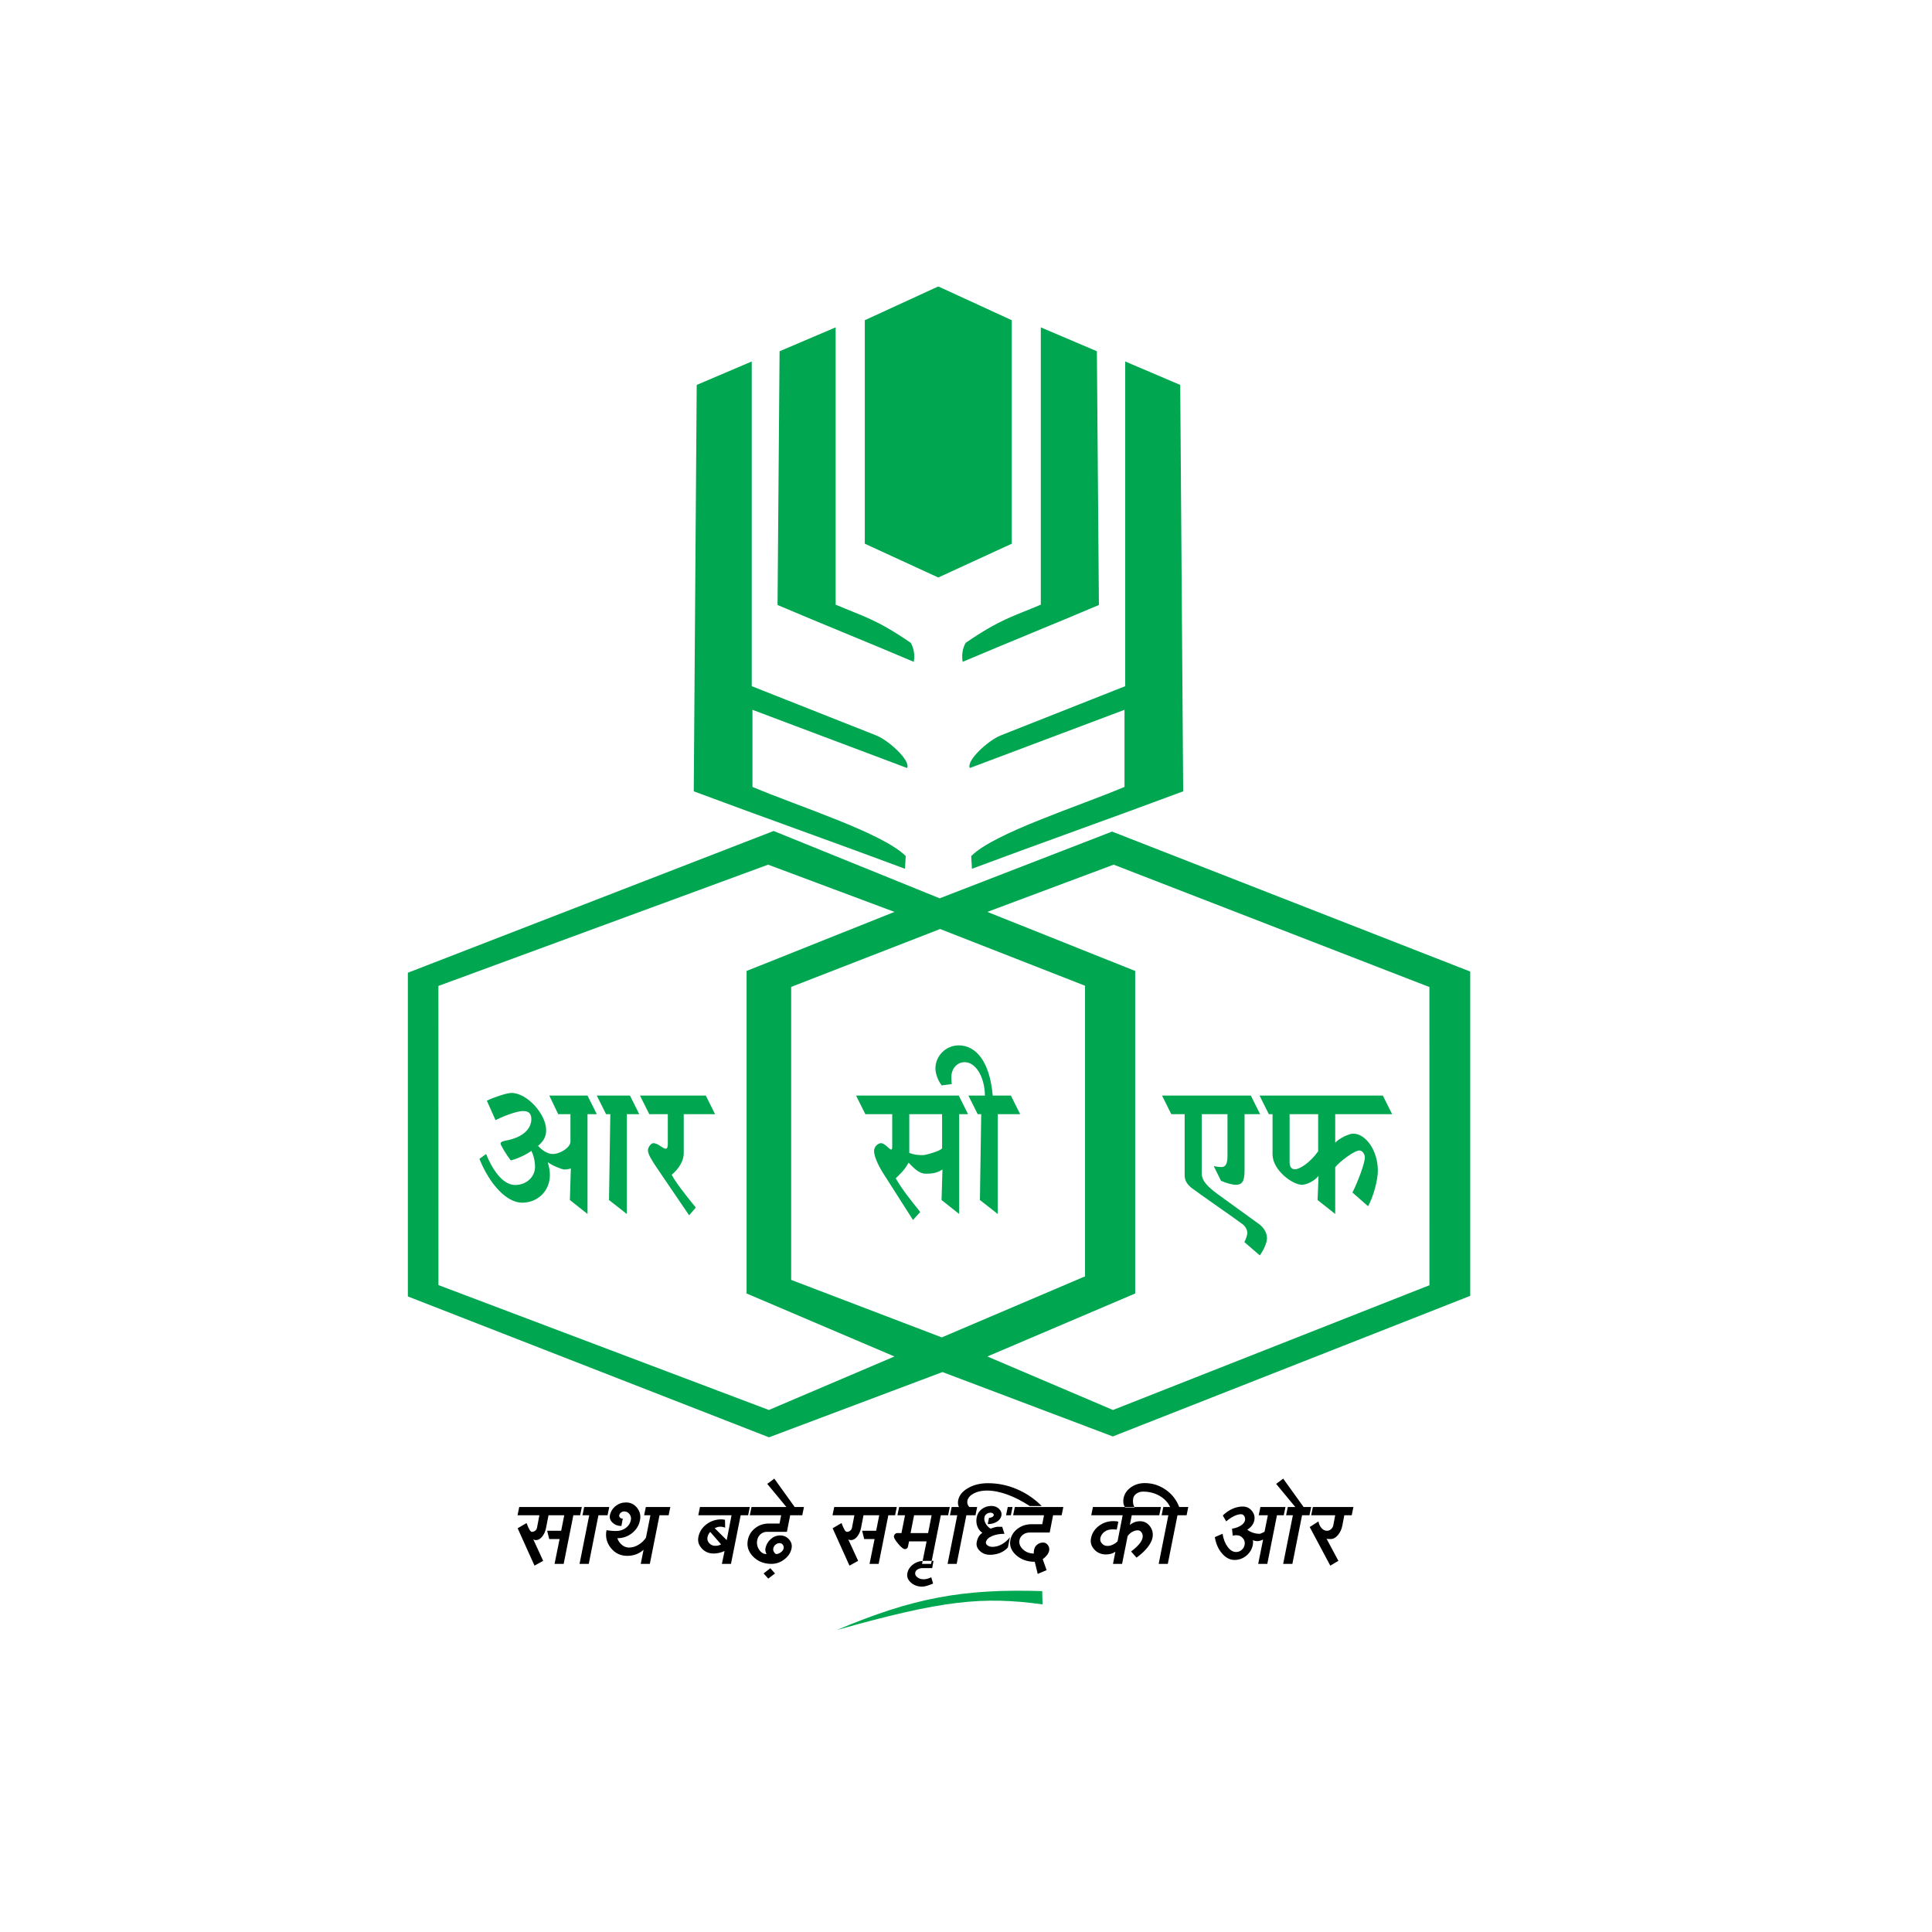
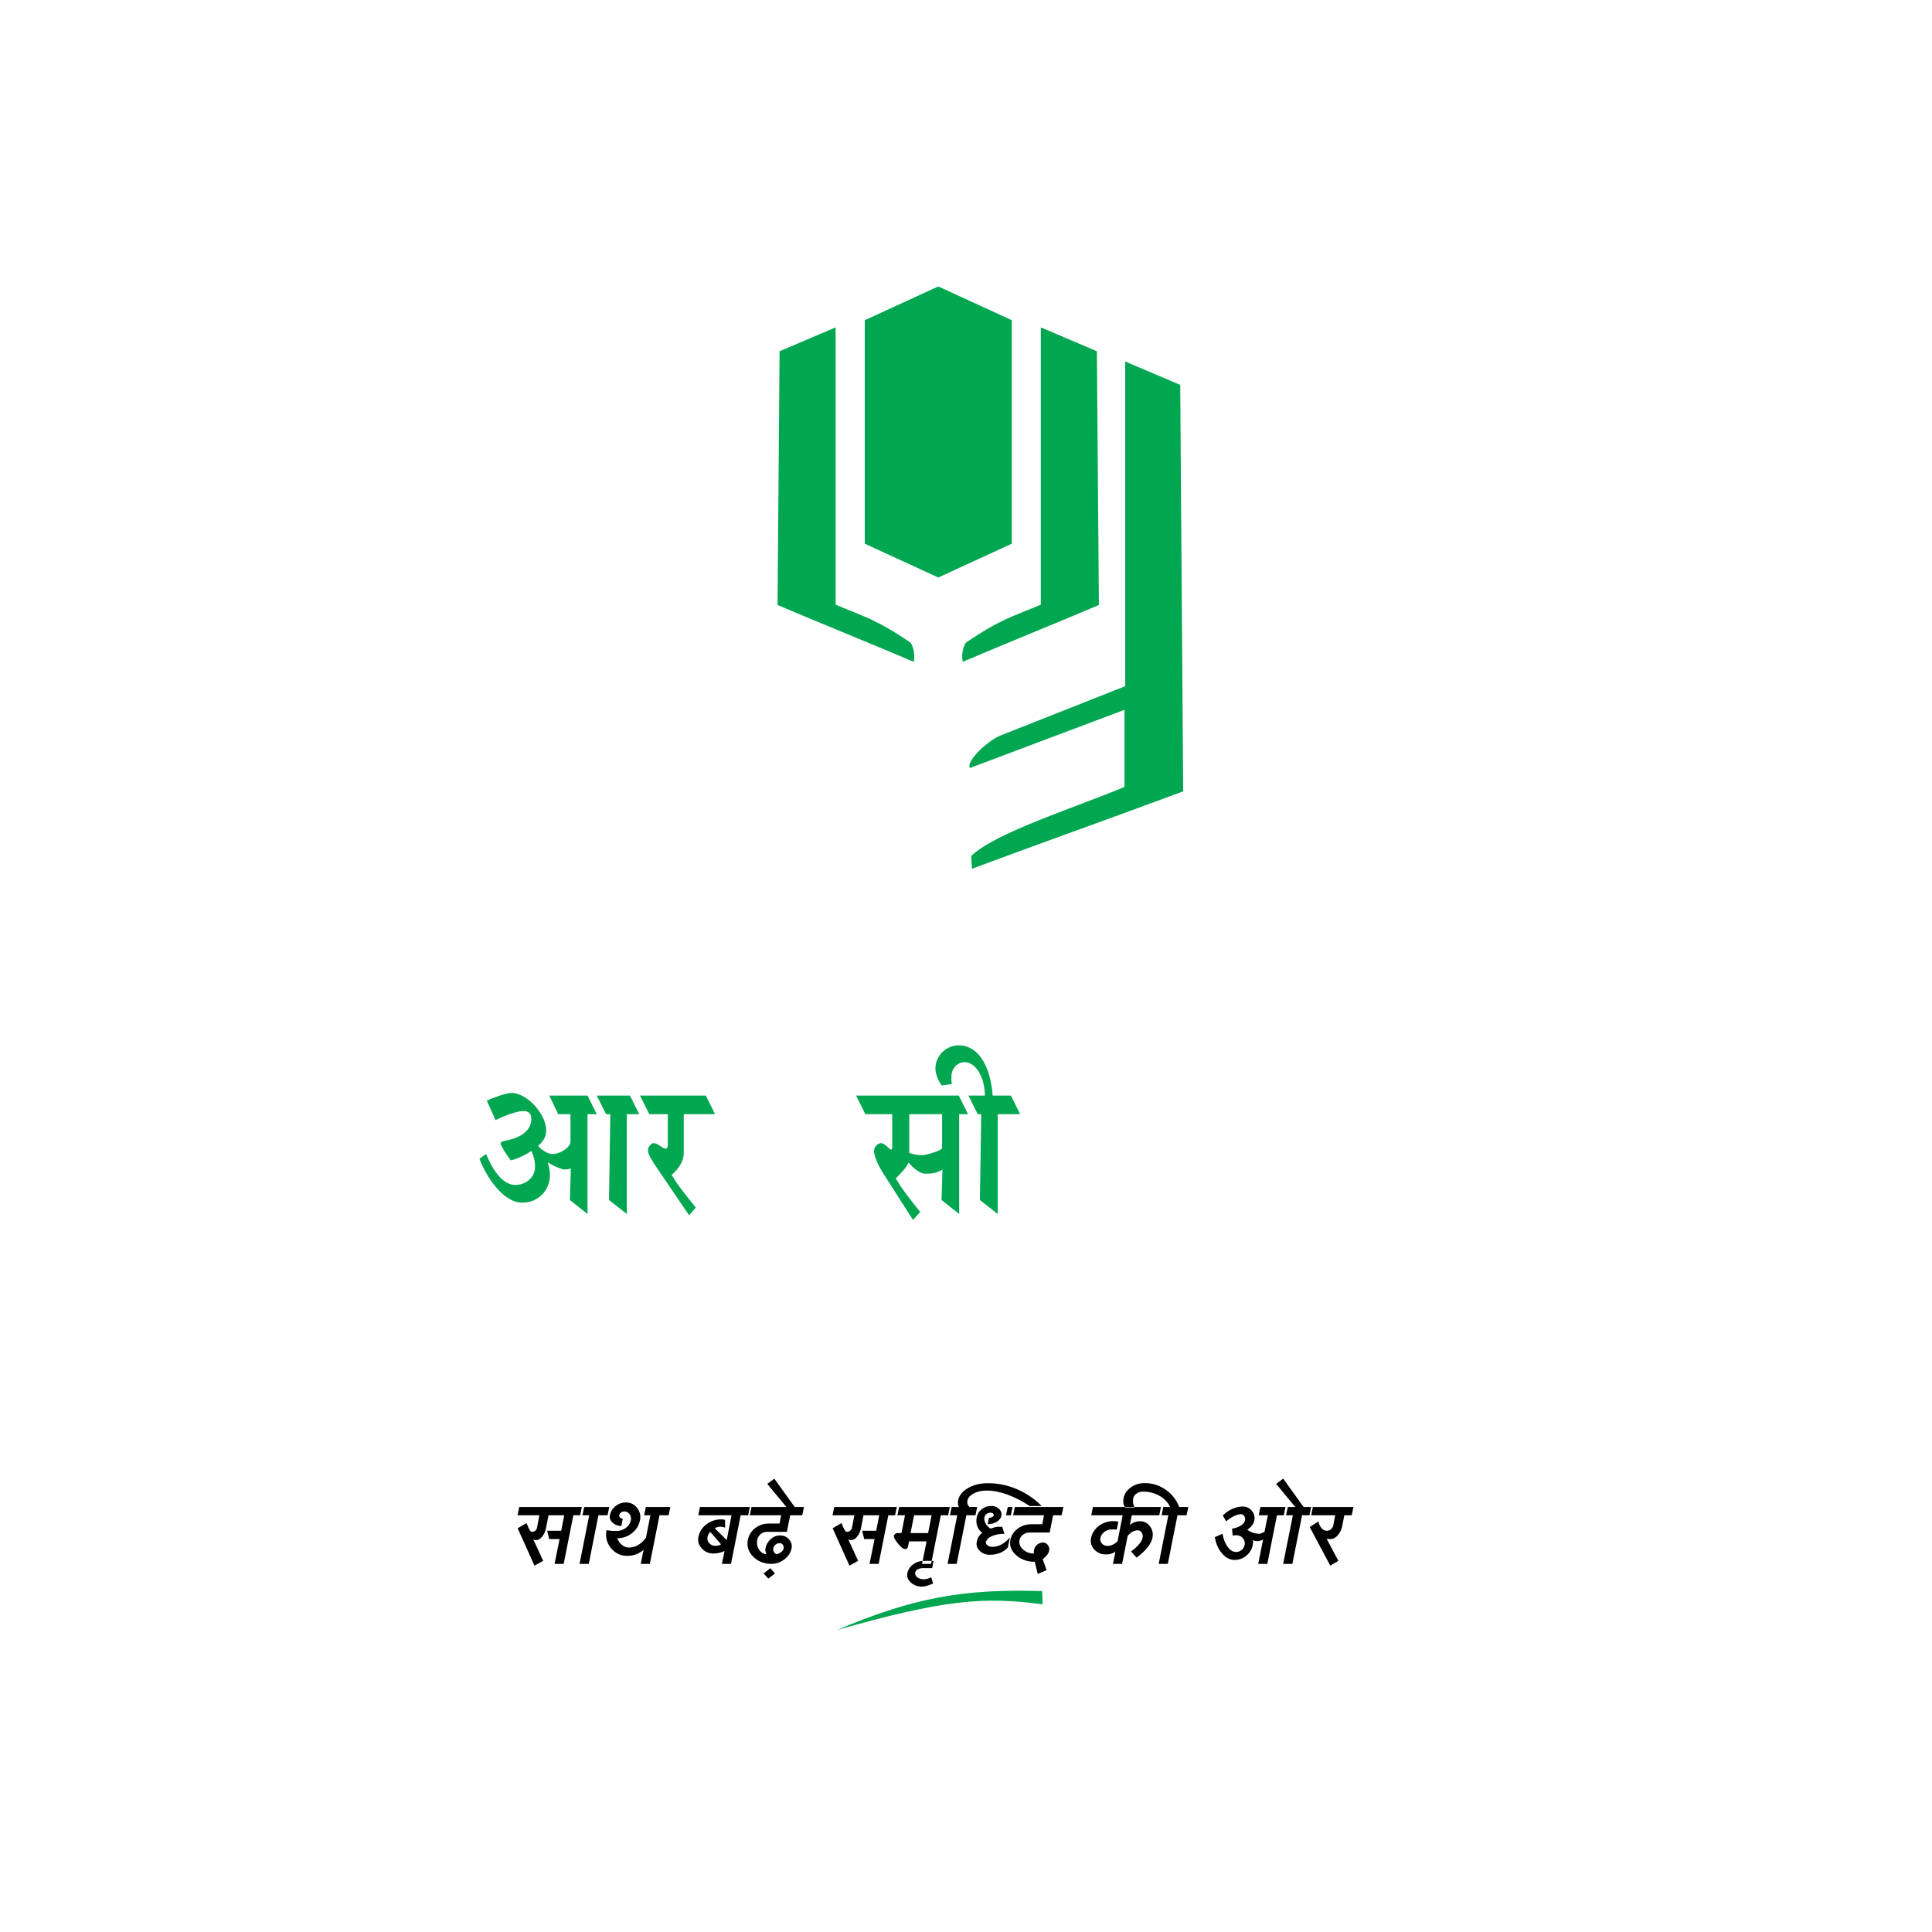
<svg xmlns="http://www.w3.org/2000/svg" width="128" height="128" viewBox="0 0 128 128" fill="none">
  <rect width="128" height="128" fill="white" />
  <g clip-path="url(#clip0)">
-     <path fill-rule="evenodd" clip-rule="evenodd" d="M51.254 55.055L62.257 59.516L73.677 55.094L97.406 64.368V85.854L73.726 95.168L62.441 90.902L50.947 95.226L27.022 85.893V64.446L51.254 55.055Z" fill="#00A650" />
    <path fill-rule="evenodd" clip-rule="evenodd" d="M62.163 38.261L67.032 36.022V21.215L62.163 18.977L57.295 21.215V36.022L62.163 38.261Z" fill="#00A650" />
    <path fill-rule="evenodd" clip-rule="evenodd" d="M51.649 23.271C52.887 22.743 54.126 22.217 55.364 21.689C55.364 27.668 55.364 34.08 55.364 40.061C57.224 40.853 58.032 41.011 60.336 42.586C60.439 42.758 60.651 43.199 60.542 43.849C57.508 42.557 54.548 41.373 51.514 40.082C51.559 34.478 51.603 28.875 51.649 23.271Z" fill="#00A650" />
-     <path fill-rule="evenodd" clip-rule="evenodd" d="M46.159 25.502C47.373 24.985 48.589 24.467 49.804 23.949C49.804 31.12 49.804 38.291 49.804 45.461C52.559 46.55 55.314 47.64 58.068 48.73C58.879 49.056 60.356 50.4 60.096 50.883C56.682 49.597 53.267 48.312 49.852 47.027C49.852 48.67 49.852 50.49 49.852 52.134C52.823 53.4 58.471 55.175 60.007 56.716C59.991 57.055 59.975 57.217 59.958 57.557C55.346 55.836 50.573 54.149 45.963 52.427C46.028 43.452 46.093 34.477 46.159 25.502Z" fill="#00A650" />
    <path fill-rule="evenodd" clip-rule="evenodd" d="M72.671 23.271C71.433 22.743 70.194 22.217 68.956 21.689C68.956 27.668 68.956 34.08 68.956 40.061C67.095 40.853 66.286 41.011 63.983 42.586C63.881 42.758 63.669 43.199 63.778 43.849C66.812 42.557 69.772 41.373 72.805 40.082C72.76 34.478 72.715 28.875 72.671 23.271Z" fill="#00A650" />
    <path fill-rule="evenodd" clip-rule="evenodd" d="M78.193 25.502C76.978 24.985 75.763 24.467 74.548 23.949C74.548 31.12 74.548 38.291 74.548 45.461C71.793 46.55 69.039 47.64 66.284 48.73C65.472 49.056 63.997 50.4 64.256 50.883C67.671 49.597 71.086 48.312 74.501 47.027C74.501 48.67 74.501 50.49 74.501 52.134C71.529 53.4 65.881 55.175 64.345 56.716C64.361 57.055 64.378 57.217 64.394 57.557C69.006 55.836 73.779 54.149 78.389 52.427C78.324 43.452 78.259 34.477 78.193 25.502Z" fill="#00A650" />
    <path fill-rule="evenodd" clip-rule="evenodd" d="M29.046 65.321L50.891 57.286L59.26 60.416L49.463 64.329V85.697L59.259 89.87L50.939 93.415L29.049 85.141L29.046 65.321Z" fill="white" />
    <path fill-rule="evenodd" clip-rule="evenodd" d="M94.703 65.395L73.783 57.286L65.414 60.416L75.21 64.329V85.697L65.414 89.87L73.735 93.415L94.704 85.15L94.703 65.395Z" fill="white" />
    <path fill-rule="evenodd" clip-rule="evenodd" d="M62.286 61.55L71.886 65.307V84.562L62.395 88.606L52.416 84.796V65.385L62.286 61.55Z" fill="white" />
    <path fill-rule="evenodd" clip-rule="evenodd" d="M32.205 76.456L31.762 76.778C32.439 78.464 33.568 79.681 34.587 79.681C35.681 79.681 36.431 78.847 36.431 77.863C36.431 77.614 36.393 77.306 36.295 77.042L36.32 77.013C36.541 77.204 37.242 77.482 37.376 77.482C37.523 77.482 37.683 77.467 37.819 77.409L37.757 79.505L38.924 80.43V73.817H40.153L39.539 72.586H36.393L36.983 73.817H37.794V75.635C37.794 76.016 37.131 76.456 36.603 76.456C36.333 76.456 35.939 76.251 35.645 75.913C36.062 75.576 36.184 75.239 36.184 74.873C36.184 73.832 34.932 72.41 33.887 72.41C33.568 72.41 32.708 72.703 32.254 72.923L32.831 74.213C33.617 73.817 34.428 73.582 34.685 73.612C34.994 73.612 35.202 73.744 35.202 74.14C35.202 74.799 34.636 75.371 33.47 75.576C33.224 75.62 33.163 75.708 33.163 75.767C33.163 75.869 33.556 76.515 33.838 76.881C34.306 76.764 34.883 76.485 35.202 76.251C35.337 76.5 35.447 76.91 35.447 77.306C35.447 77.981 34.87 78.508 34.134 78.508C33.446 78.508 32.758 77.805 32.205 76.456ZM41.528 80.43V73.817H43.016L42.401 72.586H38.924L39.539 73.817H40.435L40.349 79.505L41.528 80.43ZM42.352 73.817H44.244V75.84C44.244 76.001 44.194 76.104 44.108 76.104C43.899 76.104 43.605 75.738 43.285 75.738C43.114 75.738 42.905 76.06 42.929 76.221C42.929 76.456 43.15 76.837 43.593 77.482L45.656 80.517L46.099 80.004C45.264 78.977 44.772 78.332 44.502 77.834C44.932 77.467 45.3 76.954 45.3 76.397V73.817H47.376L46.761 72.586H41.737L42.352 73.817Z" fill="#00A650" />
    <path fill-rule="evenodd" clip-rule="evenodd" d="M62.44 77.482L62.38 79.505L63.547 80.429V73.817H64.775L64.16 72.586H56.717L57.331 73.817H59.112V75.987C59.112 76.089 59.087 76.163 59.051 76.163C58.915 76.163 58.633 75.738 58.375 75.738C58.165 75.738 57.908 75.972 57.908 76.251C57.908 76.646 58.24 77.292 58.448 77.629L60.488 80.825L60.967 80.297C60.315 79.476 59.836 78.904 59.345 78.069C59.579 77.834 59.947 77.511 60.194 77.028C60.513 77.365 60.893 77.761 61.323 77.761C61.741 77.761 62.048 77.731 62.44 77.482ZM62.416 73.817V76.075C62.318 76.251 61.348 76.529 61.152 76.529C60.832 76.529 60.598 76.515 60.242 76.383V73.817H62.416ZM67.588 73.817L66.974 72.586H65.77C65.574 70.298 64.639 69.258 63.522 69.258C62.649 69.258 61.974 69.976 61.974 70.782C61.974 71.149 62.159 71.618 62.391 71.911L63.055 71.823C63.03 71.618 63.03 71.486 63.03 71.354C63.03 70.812 63.398 70.372 63.915 70.372C64.603 70.372 65.229 71.266 65.254 72.586H63.522L64.136 73.817H65.008L64.922 79.505L66.102 80.429V73.817H67.588Z" fill="#00A650" />
-     <path fill-rule="evenodd" clip-rule="evenodd" d="M82.455 77.555V73.817H84.063L83.449 72.586H76.988L77.601 73.817H78.486V77.834C78.486 78.127 78.561 78.391 78.94 78.699C79.174 78.89 81.999 80.854 82.319 81.103C82.528 81.265 82.638 81.484 82.638 81.704C82.638 81.822 82.528 82.144 82.442 82.291L83.462 83.17C83.645 82.95 83.941 82.379 83.941 82.042C83.941 81.646 83.707 81.309 83.4 81.089L80.648 79.095C79.702 78.406 79.617 78.039 79.617 77.687V73.817H81.324V76.603C81.324 77.13 81.188 77.321 80.907 77.321C80.734 77.321 80.55 77.277 80.415 77.262L80.894 78.23C81.25 78.391 81.644 78.494 81.876 78.494C82.27 78.494 82.455 78.303 82.455 77.555ZM88.461 80.429V77.335C88.719 76.984 89.726 76.221 90.058 76.221C90.243 76.221 90.426 76.441 90.426 76.676C90.426 77.057 89.985 78.244 89.604 79.007L90.636 79.916C90.992 79.3 91.286 78.171 91.286 77.57C91.286 76.207 90.475 75.107 89.653 75.107C89.357 75.107 88.707 75.43 88.461 75.708V73.817H92.233L91.618 72.586H82.872L83.486 73.817H84.309V76.471C84.309 77.541 85.648 78.494 86.251 78.494C86.557 78.494 87.073 78.259 87.356 77.907L87.294 79.505L88.461 80.429ZM87.331 73.817V76.28C86.779 77.042 86.115 77.467 85.795 77.467C85.574 77.467 85.439 77.321 85.439 76.998V73.817H87.331Z" fill="#00A650" />
    <path fill-rule="evenodd" clip-rule="evenodd" d="M35.412 103.728L34.296 101.252L34.884 100.907C34.959 101.103 35.024 101.247 35.079 101.344C35.134 101.44 35.187 101.487 35.237 101.487C35.324 101.487 35.397 101.461 35.461 101.411C35.524 101.362 35.562 101.295 35.578 101.215L35.736 100.39H34.288L34.401 99.842H38.703L38.59 100.39H37.986L37.345 103.611H36.741L37.074 101.966H36.387L36.251 101.418H37.18L37.382 100.39H36.341L36.175 101.236C36.13 101.467 36.043 101.658 35.918 101.809C35.793 101.96 35.656 102.036 35.509 102.036C35.465 102.036 35.426 102.029 35.393 102.017C35.361 102.003 35.337 101.987 35.322 101.966L35.986 103.41L35.412 103.728ZM38.396 103.611L39.038 100.39H38.435L38.548 99.842H40.365L40.252 100.39H39.648L39.007 103.611H38.396ZM42.451 103.611L42.639 102.672C42.504 102.801 42.341 102.902 42.153 102.974C41.965 103.044 41.766 103.079 41.554 103.079C41.112 103.079 40.751 102.906 40.472 102.56C40.193 102.213 40.096 101.819 40.182 101.381C40.282 101.396 40.385 101.407 40.491 101.418C40.596 101.428 40.707 101.433 40.824 101.433C41.064 101.433 41.276 101.367 41.46 101.231C41.644 101.096 41.755 100.923 41.796 100.713C41.826 100.563 41.796 100.429 41.705 100.312C41.615 100.195 41.499 100.136 41.358 100.136C41.278 100.136 41.206 100.158 41.144 100.206C41.08 100.254 41.043 100.316 41.026 100.39C41.016 100.45 41.035 100.503 41.083 100.547C41.131 100.592 41.19 100.615 41.26 100.615L41.169 101.101C40.938 101.101 40.745 101.029 40.589 100.886C40.433 100.742 40.372 100.577 40.408 100.39C40.458 100.145 40.584 99.941 40.785 99.781C40.987 99.62 41.217 99.541 41.479 99.541C41.776 99.541 42.02 99.66 42.208 99.898C42.398 100.137 42.462 100.409 42.402 100.714C42.336 101.061 42.16 101.347 41.876 101.573C41.591 101.799 41.265 101.912 40.898 101.912C40.968 102.1 41.074 102.251 41.215 102.363C41.356 102.474 41.507 102.53 41.667 102.53C41.879 102.53 42.085 102.472 42.285 102.356C42.483 102.241 42.654 102.082 42.795 101.88L43.091 100.39H42.675L42.788 99.842H44.411L44.298 100.39H43.694L43.053 103.611H42.451ZM47.827 103.611L48.005 102.759C47.884 102.814 47.763 102.854 47.64 102.883C47.515 102.909 47.396 102.925 47.282 102.925C46.963 102.925 46.702 102.813 46.496 102.589C46.289 102.366 46.214 102.115 46.269 101.833C46.335 101.492 46.513 101.212 46.801 100.992C47.09 100.772 47.425 100.66 47.802 100.66C47.857 100.66 47.905 100.665 47.944 100.673C47.984 100.68 48.016 100.688 48.035 100.698L48.042 101.216C48.002 101.194 47.953 101.178 47.895 101.167C47.837 101.154 47.773 101.148 47.704 101.148C47.649 101.148 47.592 101.157 47.534 101.174C47.476 101.191 47.413 101.216 47.348 101.245L48.147 102.037L48.467 100.39H46.263L46.375 99.842H49.789L49.675 100.39H49.071L48.429 103.611H47.827ZM47.387 102.414C47.466 102.414 47.541 102.405 47.605 102.389C47.67 102.37 47.725 102.346 47.771 102.316L47.055 101.494C47.01 101.539 46.971 101.591 46.942 101.648C46.911 101.706 46.889 101.768 46.873 101.833C46.844 101.984 46.88 102.12 46.986 102.237C47.092 102.355 47.226 102.414 47.387 102.414ZM50.9 104.586L50.592 104.245L51.036 103.899L51.346 104.245L50.9 104.586ZM49.566 100.39L49.679 99.842H53.265L53.152 100.39H52.352L52.134 101.487H50.807C50.653 101.487 50.514 101.539 50.393 101.642C50.274 101.745 50.197 101.876 50.168 102.037C50.123 102.267 50.166 102.479 50.295 102.673C50.425 102.867 50.588 102.962 50.785 102.962C50.749 102.892 50.725 102.825 50.713 102.76C50.702 102.693 50.7 102.638 50.709 102.593C50.759 102.342 50.876 102.135 51.059 101.972C51.243 101.808 51.453 101.726 51.688 101.726C51.925 101.726 52.121 101.814 52.277 101.99C52.433 102.168 52.488 102.365 52.443 102.586C52.388 102.868 52.229 103.109 51.968 103.311C51.706 103.512 51.419 103.611 51.108 103.611C50.621 103.611 50.22 103.451 49.902 103.135C49.584 102.815 49.464 102.449 49.544 102.038C49.604 101.716 49.765 101.453 50.026 101.247C50.288 101.042 50.586 100.939 50.924 100.939H51.647L51.753 100.39H49.566ZM51.407 102.962C51.517 102.962 51.626 102.925 51.731 102.845C51.837 102.767 51.9 102.681 51.919 102.584C51.935 102.495 51.915 102.413 51.862 102.342C51.809 102.271 51.741 102.237 51.655 102.237C51.555 102.237 51.465 102.268 51.383 102.335C51.304 102.4 51.254 102.483 51.233 102.584C51.217 102.656 51.226 102.725 51.26 102.793C51.292 102.86 51.342 102.918 51.407 102.962ZM52.1 99.842L50.832 98.311L51.3 97.964L52.65 99.842H52.1ZM56.28 103.728L55.164 101.252L55.752 100.907C55.828 101.103 55.892 101.247 55.947 101.344C56.002 101.44 56.055 101.487 56.106 101.487C56.192 101.487 56.265 101.461 56.328 101.411C56.392 101.362 56.43 101.295 56.446 101.215L56.605 100.39H55.156L55.269 99.842H59.571L59.458 100.39H58.854L58.213 103.611H57.609L57.943 101.966H57.255L57.119 101.418H58.048L58.251 100.39H57.209L57.044 101.236C56.998 101.467 56.911 101.658 56.786 101.809C56.661 101.96 56.524 102.036 56.377 102.036C56.333 102.036 56.294 102.029 56.261 102.017C56.229 102.003 56.205 101.987 56.19 101.966L56.854 103.41L56.28 103.728ZM61.087 103.611L61.389 102.121H60.227L60.153 102.482C60.143 102.527 60.119 102.565 60.08 102.591C60.044 102.62 60 102.633 59.949 102.633C59.854 102.633 59.704 102.515 59.504 102.276C59.303 102.037 59.21 101.87 59.225 101.775C59.236 101.715 59.26 101.666 59.302 101.63C59.342 101.592 59.383 101.572 59.43 101.572H59.724L59.959 100.39H59.302L59.415 99.842H63.049L62.935 100.39H62.331L61.689 103.611H61.087ZM60.327 101.572H61.489L61.722 100.39H60.56L60.327 101.572ZM61.093 105.119C60.798 105.119 60.548 105.028 60.347 104.848C60.147 104.667 60.069 104.461 60.114 104.231C60.159 103.996 60.288 103.8 60.499 103.644C60.71 103.488 60.954 103.411 61.23 103.411H61.848L61.759 103.89H61.14C61.009 103.89 60.896 103.918 60.8 103.974C60.705 104.031 60.65 104.105 60.635 104.193C60.613 104.306 60.661 104.408 60.773 104.498C60.886 104.587 61.027 104.631 61.193 104.631C61.273 104.631 61.356 104.619 61.442 104.598C61.526 104.574 61.613 104.542 61.698 104.496L61.819 104.914C61.668 104.979 61.53 105.029 61.408 105.066C61.285 105.1 61.18 105.119 61.093 105.119ZM62.78 103.611L63.421 100.39H62.816L62.928 99.842H63.534C63.499 99.786 63.477 99.721 63.47 99.647C63.461 99.57 63.465 99.488 63.481 99.397C63.547 99.071 63.765 98.8 64.138 98.587C64.51 98.373 64.948 98.266 65.458 98.266C66.117 98.266 66.754 98.397 67.369 98.66C67.986 98.922 68.536 99.296 69.019 99.779H68.225C67.708 99.442 67.207 99.186 66.724 99.013C66.241 98.84 65.795 98.753 65.381 98.753C65.045 98.753 64.756 98.817 64.515 98.944C64.272 99.072 64.132 99.233 64.091 99.428C64.077 99.503 64.081 99.578 64.102 99.65C64.126 99.723 64.165 99.786 64.221 99.842H64.74L64.628 100.39H64.024L63.382 103.611H62.78ZM66.653 100.39L66.767 99.842H67.234L67.122 100.39H66.653ZM64.71 102.173C64.734 102.031 64.78 101.906 64.847 101.798C64.915 101.69 64.995 101.608 65.087 101.553C64.931 101.452 64.819 101.31 64.75 101.123C64.682 100.937 64.668 100.738 64.71 100.527C64.749 100.306 64.861 100.123 65.044 99.984C65.228 99.843 65.44 99.772 65.683 99.772C65.889 99.772 66.059 99.838 66.191 99.969C66.325 100.099 66.377 100.248 66.345 100.412C66.317 100.578 66.216 100.713 66.045 100.819C65.873 100.924 65.673 100.977 65.44 100.977L65.524 100.561C65.604 100.561 65.675 100.543 65.736 100.509C65.795 100.474 65.831 100.43 65.841 100.376C65.841 100.331 65.82 100.294 65.781 100.264C65.741 100.234 65.689 100.22 65.63 100.22C65.528 100.22 65.439 100.249 65.362 100.306C65.283 100.362 65.236 100.435 65.221 100.526C65.197 100.655 65.22 100.79 65.294 100.925C65.366 101.064 65.475 101.181 65.622 101.276C65.738 101.235 65.835 101.206 65.912 101.184C65.991 101.166 66.05 101.155 66.089 101.155H66.398L66.549 101.618C66.222 101.618 65.944 101.67 65.712 101.774C65.48 101.877 65.351 102.012 65.319 102.173C65.306 102.253 65.341 102.325 65.429 102.389C65.518 102.452 65.627 102.483 65.757 102.483C65.963 102.483 66.169 102.427 66.373 102.314C66.576 102.2 66.757 102.043 66.912 101.842L66.775 102.521C66.641 102.677 66.467 102.796 66.26 102.882C66.051 102.966 65.825 103.009 65.583 103.009C65.317 103.009 65.094 102.925 64.917 102.752C64.737 102.581 64.668 102.388 64.71 102.173ZM66.972 100.39L67.084 99.842H70.449L70.336 100.39H69.77L69.544 101.534H68.223C68.053 101.534 67.903 101.58 67.779 101.674C67.653 101.767 67.575 101.884 67.544 102.026C67.5 102.257 67.575 102.464 67.771 102.649C67.966 102.833 68.211 102.925 68.502 102.925C68.492 102.903 68.488 102.873 68.49 102.83C68.493 102.786 68.499 102.737 68.51 102.682C68.536 102.541 68.604 102.424 68.717 102.335C68.831 102.243 68.961 102.198 69.106 102.198C69.237 102.198 69.344 102.254 69.427 102.368C69.509 102.481 69.537 102.609 69.506 102.749C69.486 102.84 69.44 102.933 69.365 103.03C69.293 103.125 69.198 103.215 69.083 103.302L69.34 104.026L68.752 104.276L68.555 103.473C68.062 103.473 67.652 103.326 67.321 103.033C66.992 102.737 66.866 102.403 66.94 102.026C67.001 101.724 67.161 101.476 67.423 101.279C67.686 101.083 67.99 100.984 68.336 100.984H69.054L69.167 100.39H66.972ZM73.739 103.611L73.897 102.804C73.815 102.865 73.722 102.909 73.614 102.941C73.506 102.971 73.389 102.986 73.263 102.986C72.957 102.986 72.703 102.877 72.501 102.658C72.3 102.439 72.227 102.189 72.283 101.909C72.348 101.582 72.52 101.311 72.799 101.098C73.079 100.884 73.404 100.777 73.776 100.777C73.852 100.777 73.916 100.781 73.969 100.788C74.022 100.796 74.063 100.806 74.093 100.821L73.987 101.34C73.957 101.335 73.916 101.332 73.866 101.329C73.815 101.326 73.755 101.325 73.686 101.325C73.488 101.325 73.319 101.379 73.171 101.487C73.027 101.597 72.936 101.736 72.9 101.907C72.876 102.038 72.91 102.156 73.006 102.263C73.102 102.369 73.224 102.422 73.375 102.422C73.486 102.422 73.599 102.395 73.715 102.342C73.832 102.29 73.94 102.215 74.04 102.12L74.379 100.39H72.298L72.41 99.842H77.072L76.959 100.39H74.982L74.854 101.041C74.939 100.961 75.041 100.898 75.159 100.852C75.279 100.807 75.402 100.785 75.533 100.785C75.799 100.785 76.017 100.896 76.187 101.119C76.354 101.343 76.41 101.596 76.356 101.877C76.315 102.083 76.203 102.301 76.019 102.53C75.836 102.759 75.597 102.981 75.299 103.197L74.937 102.79C75.153 102.629 75.329 102.471 75.461 102.315C75.596 102.159 75.674 102.013 75.699 101.877C75.724 101.751 75.705 101.638 75.638 101.538C75.573 101.437 75.489 101.387 75.383 101.387C75.261 101.387 75.142 101.42 75.024 101.485C74.907 101.55 74.801 101.643 74.71 101.764L74.341 103.611H73.739ZM76.766 103.611L77.407 100.39H76.804L76.917 99.842H77.521C77.376 99.53 77.14 99.283 76.817 99.099C76.492 98.916 76.131 98.823 75.73 98.823C75.564 98.823 75.42 98.866 75.298 98.953C75.176 99.037 75.1 99.145 75.076 99.277C75.056 99.388 75.055 99.495 75.073 99.598C75.089 99.701 75.127 99.794 75.182 99.879H74.541C74.486 99.794 74.448 99.701 74.431 99.598C74.414 99.495 74.415 99.388 74.435 99.277C74.49 98.979 74.651 98.736 74.917 98.545C75.183 98.353 75.493 98.259 75.842 98.259C76.345 98.259 76.804 98.402 77.224 98.692C77.643 98.98 77.942 99.364 78.124 99.842H78.728L78.615 100.39H78.011L77.37 103.611H76.766ZM83.359 103.611L83.683 101.999C83.603 102.034 83.536 102.062 83.479 102.078C83.424 102.096 83.382 102.105 83.351 102.105C83.274 102.105 83.205 102.099 83.146 102.086C83.087 102.075 83.039 102.058 83.005 102.037C83.015 102.077 83.02 102.124 83.02 102.174C83.02 102.224 83.015 102.28 83.005 102.339C82.95 102.63 82.808 102.872 82.579 103.063C82.349 103.254 82.087 103.35 81.791 103.35C81.483 103.35 81.207 103.205 80.961 102.918C80.714 102.63 80.556 102.271 80.486 101.837L80.997 101.618C81.053 101.968 81.165 102.256 81.333 102.482C81.503 102.711 81.69 102.824 81.896 102.824C82.031 102.824 82.154 102.779 82.262 102.687C82.37 102.598 82.437 102.481 82.461 102.34C82.492 102.179 82.451 102.033 82.34 101.905C82.23 101.777 82.09 101.713 81.918 101.713C81.874 101.713 81.83 101.715 81.787 101.72C81.744 101.724 81.704 101.731 81.67 101.743L81.625 101.281C81.86 101.241 82.057 101.171 82.213 101.069C82.369 100.968 82.458 100.855 82.485 100.729C82.504 100.624 82.489 100.528 82.436 100.445C82.383 100.362 82.314 100.321 82.227 100.321C82.087 100.321 81.931 100.362 81.759 100.445C81.588 100.528 81.416 100.645 81.24 100.796L81.012 100.404C81.209 100.214 81.422 100.067 81.65 99.963C81.88 99.863 82.108 99.811 82.334 99.811C82.58 99.811 82.78 99.904 82.937 100.093C83.093 100.282 83.149 100.493 83.102 100.731C83.078 100.85 83.025 100.963 82.945 101.069C82.864 101.174 82.761 101.267 82.636 101.347C82.746 101.433 82.872 101.499 83.013 101.547C83.154 101.594 83.301 101.618 83.453 101.618C83.477 101.618 83.512 101.608 83.555 101.589C83.599 101.568 83.673 101.534 83.778 101.484L83.999 100.39H83.392L83.506 99.842H85.32L85.207 100.39H84.602L83.962 103.611H83.359ZM85.013 103.611L85.656 100.39H85.052L85.165 99.842H86.982L86.869 100.39H86.264L85.623 103.611H85.013ZM85.815 99.842L84.548 98.311L85.016 97.964L86.366 99.842H85.815ZM88.135 103.728L86.771 101.169L87.352 100.8C87.382 100.974 87.449 101.123 87.554 101.24C87.66 101.358 87.779 101.418 87.91 101.418C88.012 101.418 88.103 101.384 88.182 101.316C88.262 101.247 88.312 101.163 88.333 101.062L88.46 100.39H86.756L86.869 99.842H89.668L89.555 100.39H89.064L88.936 101.061C88.886 101.323 88.785 101.539 88.638 101.71C88.49 101.881 88.328 101.966 88.152 101.966C88.056 101.966 87.989 101.964 87.952 101.959C87.914 101.954 87.89 101.943 87.88 101.929L88.672 103.41L88.135 103.728Z" fill="black" />
    <path fill-rule="evenodd" clip-rule="evenodd" d="M69.072 106.293C65.121 105.76 62.491 105.999 55.438 107.995C60.504 105.853 63.811 105.249 69.048 105.415L69.072 106.293Z" fill="#00A650" />
  </g>
  <defs>
    <clipPath id="clip0">
      <rect width="70.395" height="89" fill="white" transform="translate(27 19)" />
    </clipPath>
  </defs>
</svg>